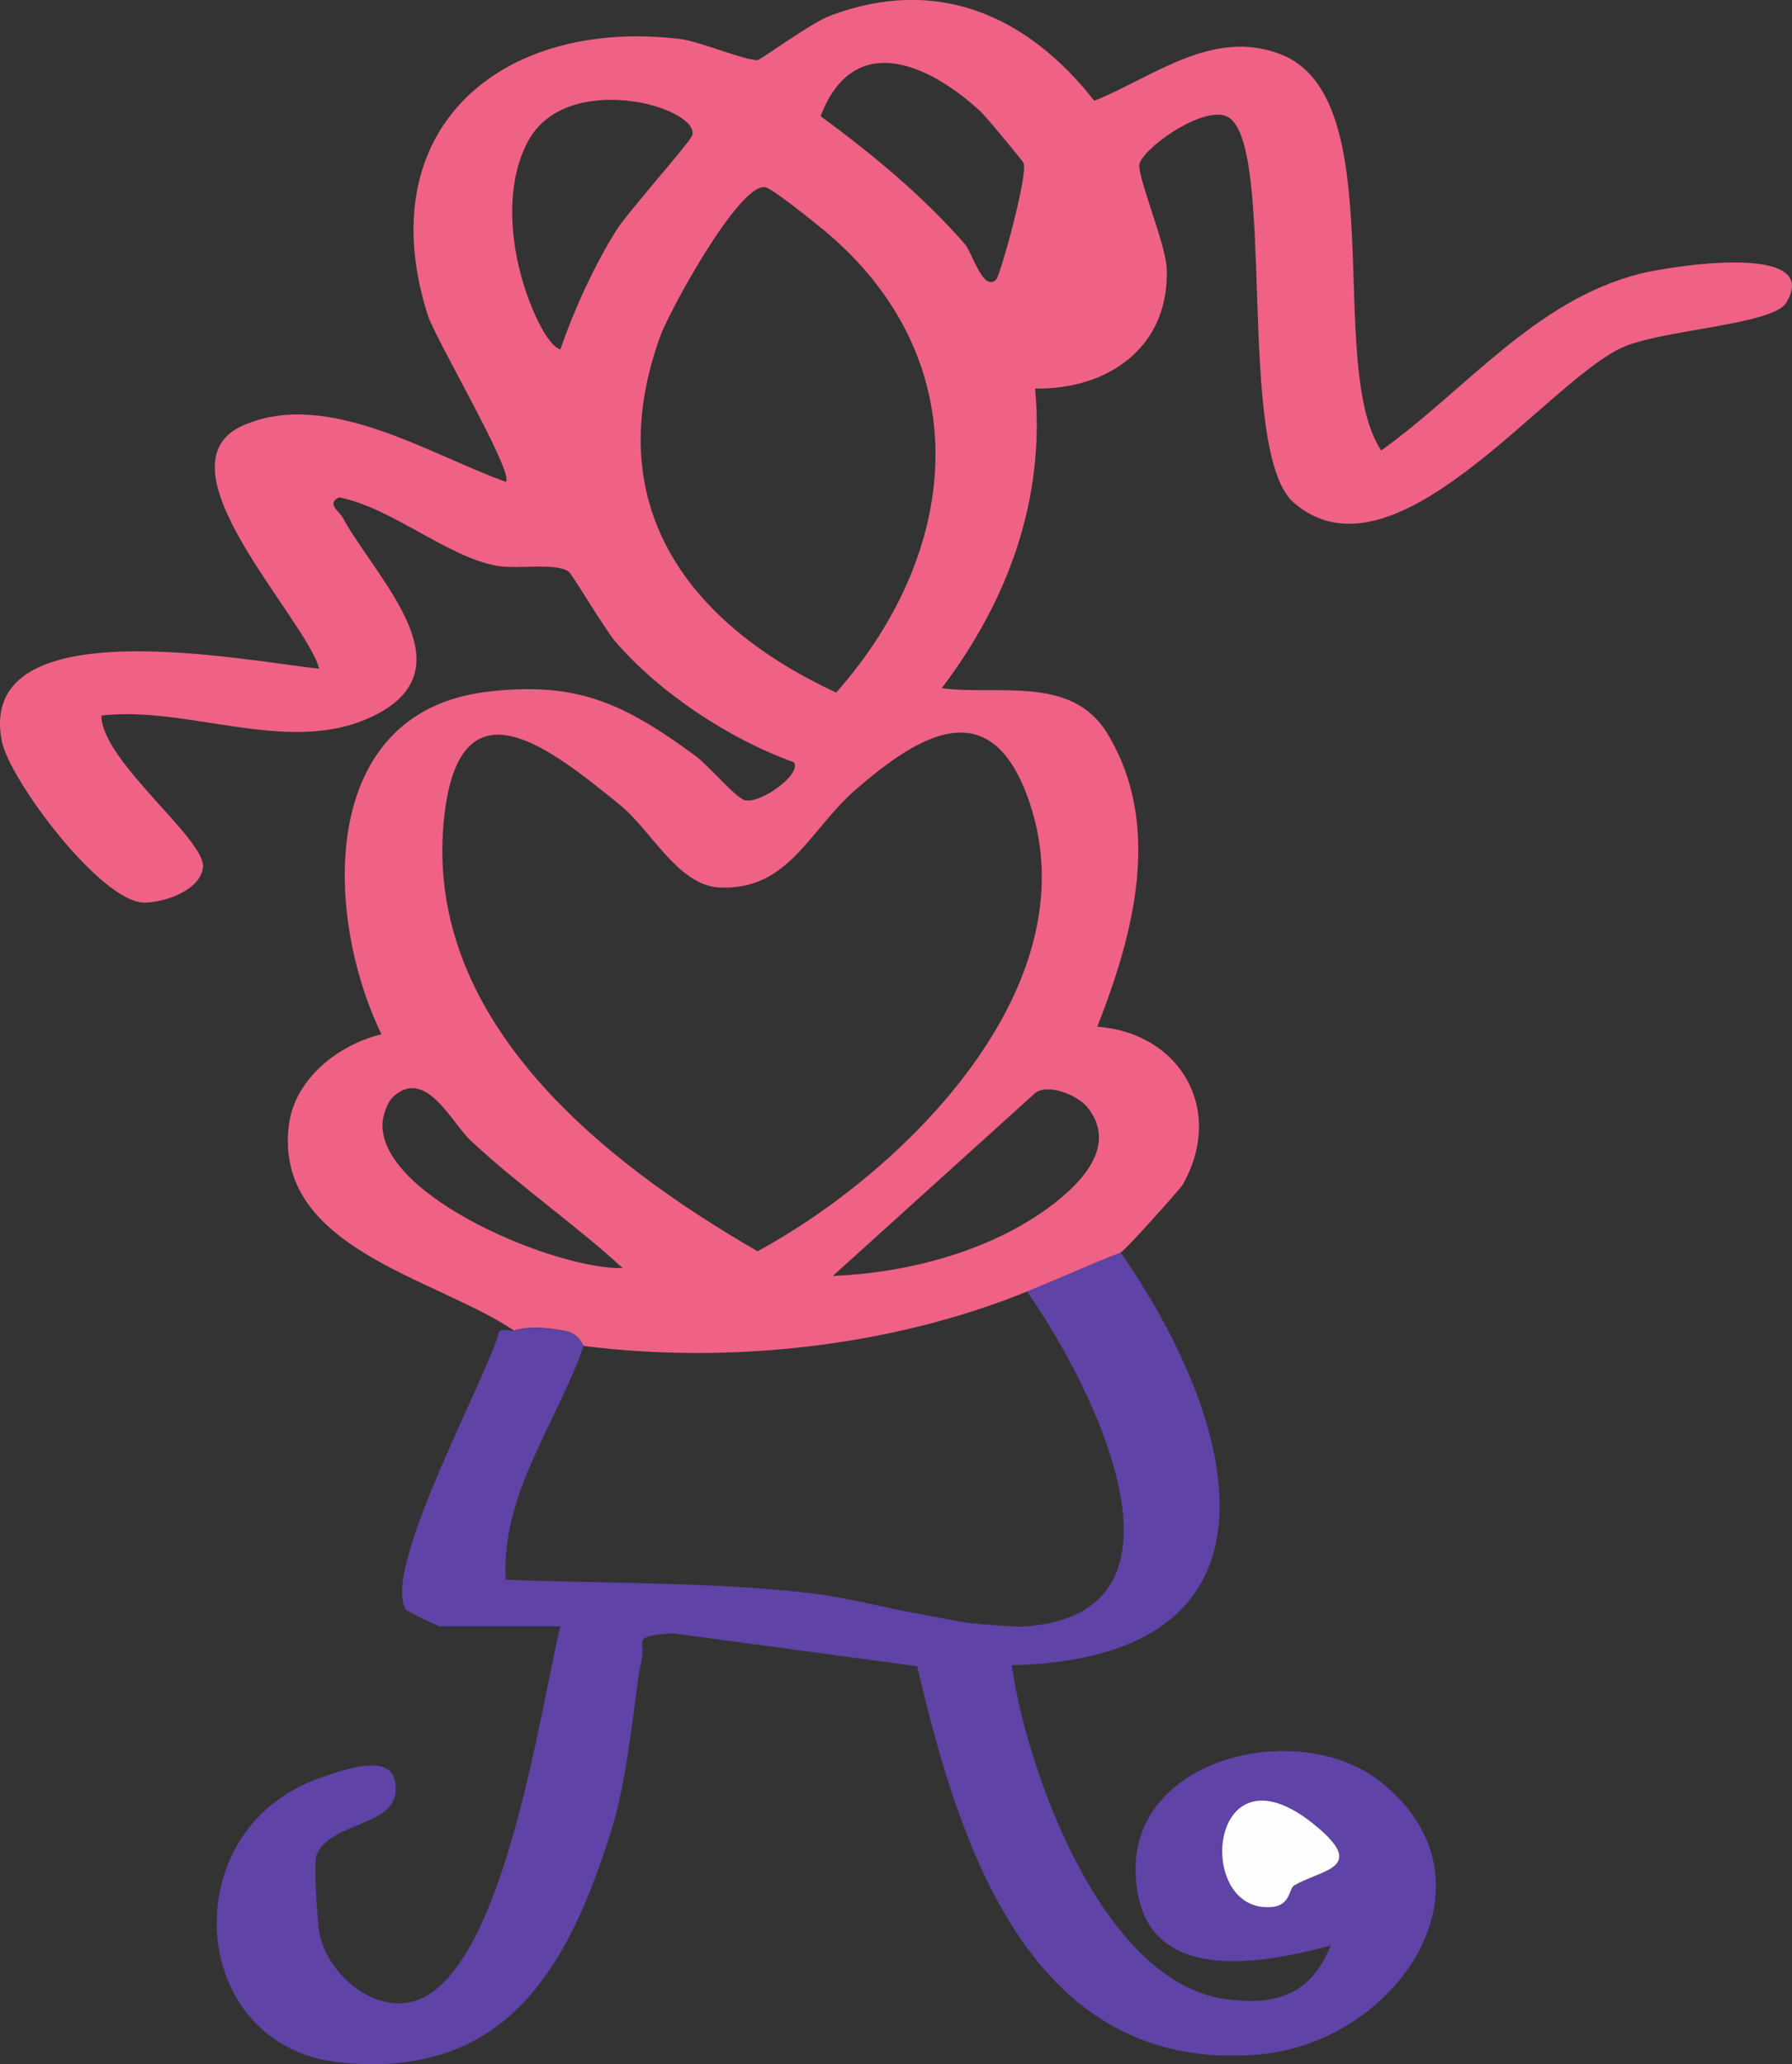
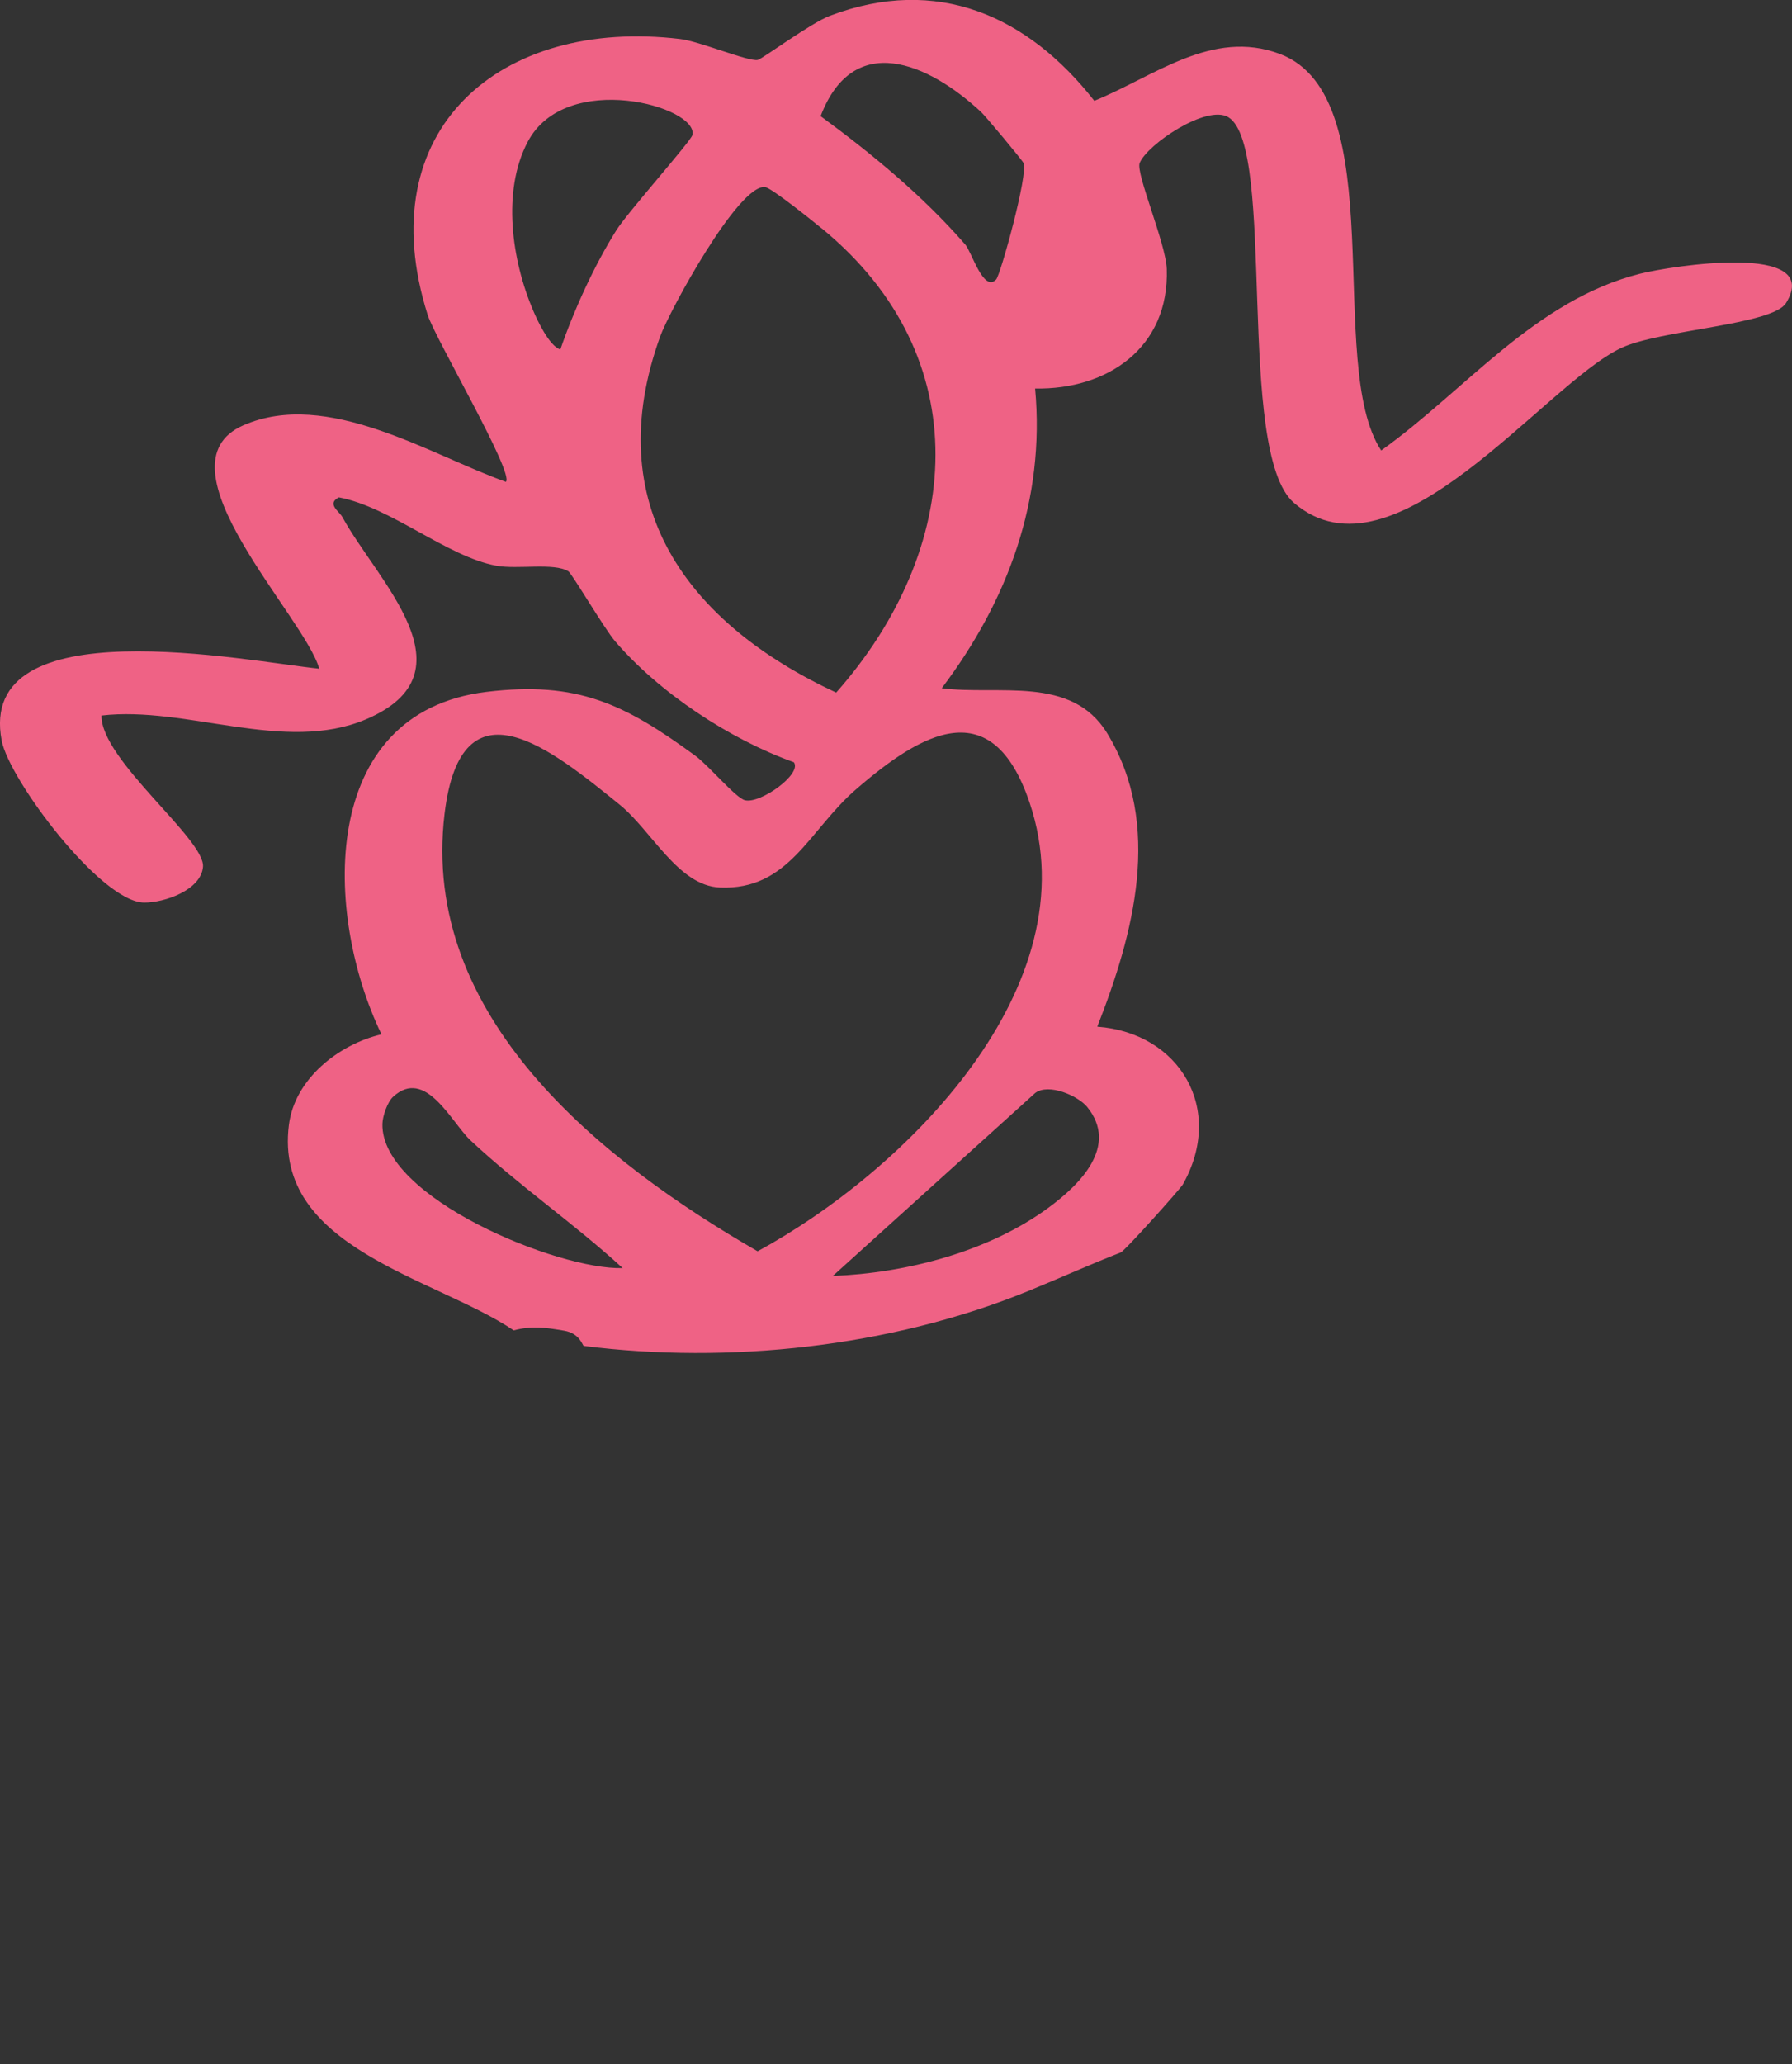
<svg xmlns="http://www.w3.org/2000/svg" data-bbox="-0.003 -0.013 230.319 265.183" viewBox="0 0 230.32 265.17" data-type="color">
  <rect x="0" y="0" width="230.32" height="265.17" fill="#333333" stroke="none" />
  <g>
-     <path d="M144.04 160.91c15.3 21.96 23.09 52.1-14 53.01 1.94 13.7 11.74 40.85 27.58 42.9 6.57.85 10.85-.64 13.41-6.9-10.15 2.74-24.78 4.99-25.08-9.51-.31-14.84 21.22-19.73 31.55-11.47 16.08 12.85 2.06 33.6-15.94 35.01-29.17 2.29-38.27-26.79-43.68-49.9l-31.37-4.23c-5.31.34-3.68.9-3.95 2.88-.1.76-.43 2.09-.53 2.82-.87 6.54-1.64 13.7-3.4 19.4-5.5 17.8-13.64 32.35-35.12 30-19.46-2.13-21.35-29.86-2.48-36.48 3.28-1.15 10.31-3.81 9.81 1.77-.39 4.38-8.24 3.91-10.13 7.99-.47 1.03.09 8.74.36 10.16 1.08 5.64 8.11 11.38 13.85 7.97 10.12-6.01 14.45-36.24 17.09-47.41h-15.5c-.24 0-4.21-1.95-4.34-2.15-3.22-5.09 10.28-29.45 11.99-35.71.47-.48 1.36 0 1.84-.13 2.37-.62 4.09-.36 6.46.04 2.07.35 2.38 1.94 2.54 1.96-3.44 9.88-10.64 19.05-10 30 13.37.55 27.27.21 40.57 1.91 1.85.24 7.19 1.37 8.01 1.56 3.02.71 9.51 1.83 10.23 1.99.58.13 6.39.64 7.64.56 24.24-1.44 8.59-31.58.55-43.04 4.44-1.81 8-3.44 12-5Zm22.28 81.31c3.56-2.11 9.51-2.17 2.68-7.77-13.8-11.31-15.61 11.57-5.45 10.52 2.31-.24 2.13-2.37 2.77-2.75" fill="#5f43a6" data-color="1" />
-     <path d="M166.32 242.22c-.64.38-.46 2.51-2.77 2.75-10.16 1.05-8.35-21.82 5.45-10.52 6.83 5.6.88 5.66-2.68 7.77" fill="#fdfdfd" data-color="2" />
    <path d="M66.04 170.91c-10.08-6.79-30.91-10.55-28.91-26.4.74-5.89 6.35-10.33 11.9-11.64-7.44-15.39-8.19-41.34 13.48-43.99 11.76-1.43 17.79 1.58 26.85 8.2 1.76 1.29 5.19 5.42 6.38 5.72 1.98.5 7.39-3.38 6.29-4.88-8.26-2.96-17.28-8.91-22.97-15.54-1.4-1.64-5.55-8.7-6.01-8.99-1.85-1.14-6.52-.21-9.28-.72-6.32-1.17-13.56-7.53-20.22-8.78-1.61.84.06 1.8.46 2.54 4.41 8.11 17.19 19.97 3.02 25.98-10.44 4.43-23.07-1.77-33.99-.49-.07 5.72 13.36 15.89 13.05 19.44-.26 2.99-4.96 4.61-7.57 4.59-5.55-.05-17.33-15.77-18.3-20.79-3.33-17.3 31.6-10.19 40.81-9.26-1.87-6.71-21.38-26.19-9.74-31.27 10.78-4.7 23.94 3.78 33.73 7.27 1.12-1.08-9.1-18.43-10.05-21.44-7.56-23.84 9.36-38.22 32.45-35.45 2.51.3 8.76 2.93 9.97 2.69.57-.11 6.78-4.73 9.27-5.67 13.8-5.23 25.43 0 33.99 10.92 7.63-3.09 15.13-9.3 23.85-6.02 14.62 5.49 5.74 39.93 13.02 50.94 10.84-7.74 19.75-19.29 33.28-22.71 3.93-.99 23.58-4.1 18.76 3.76-1.73 2.83-16.25 3.44-21.21 5.79-9.93 4.7-29.19 30.92-42.04 19.89-7.56-6.49-2.2-45.73-8.43-49.54-2.77-1.69-10.4 3.47-11.4 5.87-.54 1.29 3.37 10.35 3.48 13.62.34 10.13-7.64 15.53-16.92 15.36 1.31 14.3-3.5 27.25-12 38.5 7.25.95 16.67-1.72 21.26 5.78 7.19 11.76 3.39 25.86-1.27 37.7 10.64.79 16.43 10.65 10.99 20.28-.3.52-7.42 8.51-7.99 8.73-4 1.56-7.56 3.19-12 5-17.56 7.15-38.43 9.36-57 7-.16-.02-.48-1.62-2.54-1.96-2.37-.4-4.09-.66-6.46-.04Zm61.99-135c.55-.56 4.16-13.61 3.52-14.97-.18-.39-4.86-6-5.47-6.57-6.82-6.32-16.41-10.45-20.61.55 6.66 4.89 13.13 10.23 18.58 16.48.86.98 2.33 6.19 3.98 4.51M72.02 44.9c1.73-5.04 4.37-10.82 7.19-15.31 1.46-2.32 9.61-11.47 9.78-12.24.82-3.65-16.25-8.43-21.16.86-3.36 6.36-2.04 15.29.7 21.69.56 1.32 2.06 4.52 3.48 5Zm33.6-15.55c-1.23-1.01-6.42-5.18-7.27-5.31-3.36-.51-12.31 15.88-13.5 19.18-7.8 21.6 3.41 36.82 22.62 45.75 16.33-18.45 18.32-43.09-1.84-59.62Zm-26 74c-8.66-7-20.33-16.63-22.48 1.17-3.16 26.15 20.12 44.62 40.23 56.22 18.92-10.27 42.93-34.02 34.96-57.63-4.81-14.27-13.87-9.02-22.31-1.71-6.07 5.25-8.61 12.99-17.51 12.61-5.37-.23-8.76-7.32-12.89-10.66M60.48 146.5c-2.46-2.3-5.78-9.45-9.96-5.6-.72.66-1.35 2.47-1.37 3.49-.19 9.46 22.57 18.76 30.88 18.51-6.3-5.77-13.32-10.57-19.55-16.4m46.56 17.41c9.42-.37 20.01-3.1 27.72-8.77 3.98-2.92 9.07-7.89 4.97-12.94-1.17-1.43-4.93-3.09-6.67-1.8" fill="#ef6285" data-color="3" />
  </g>
</svg>